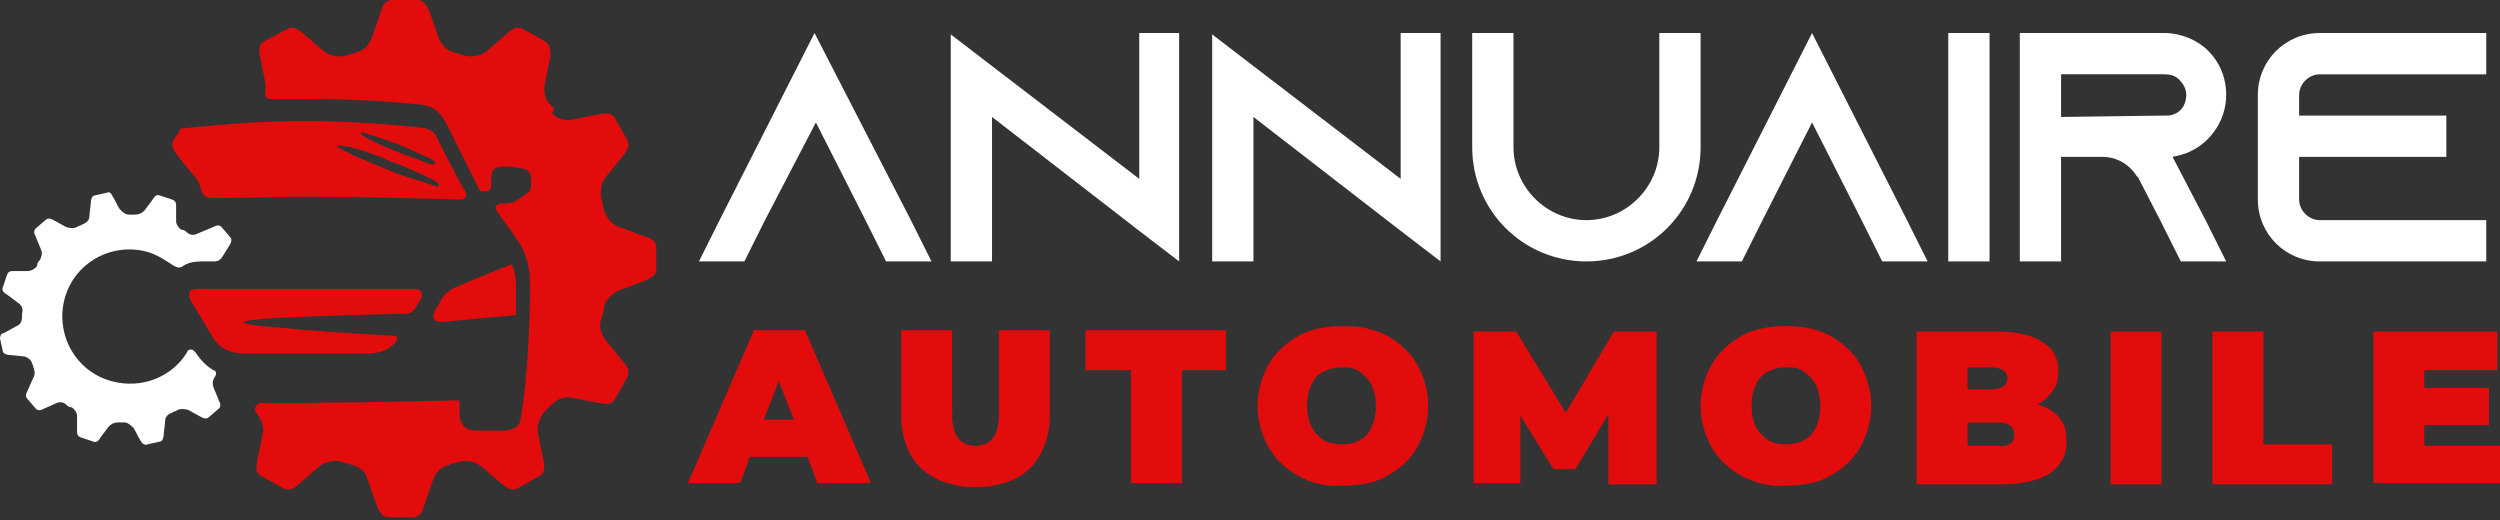
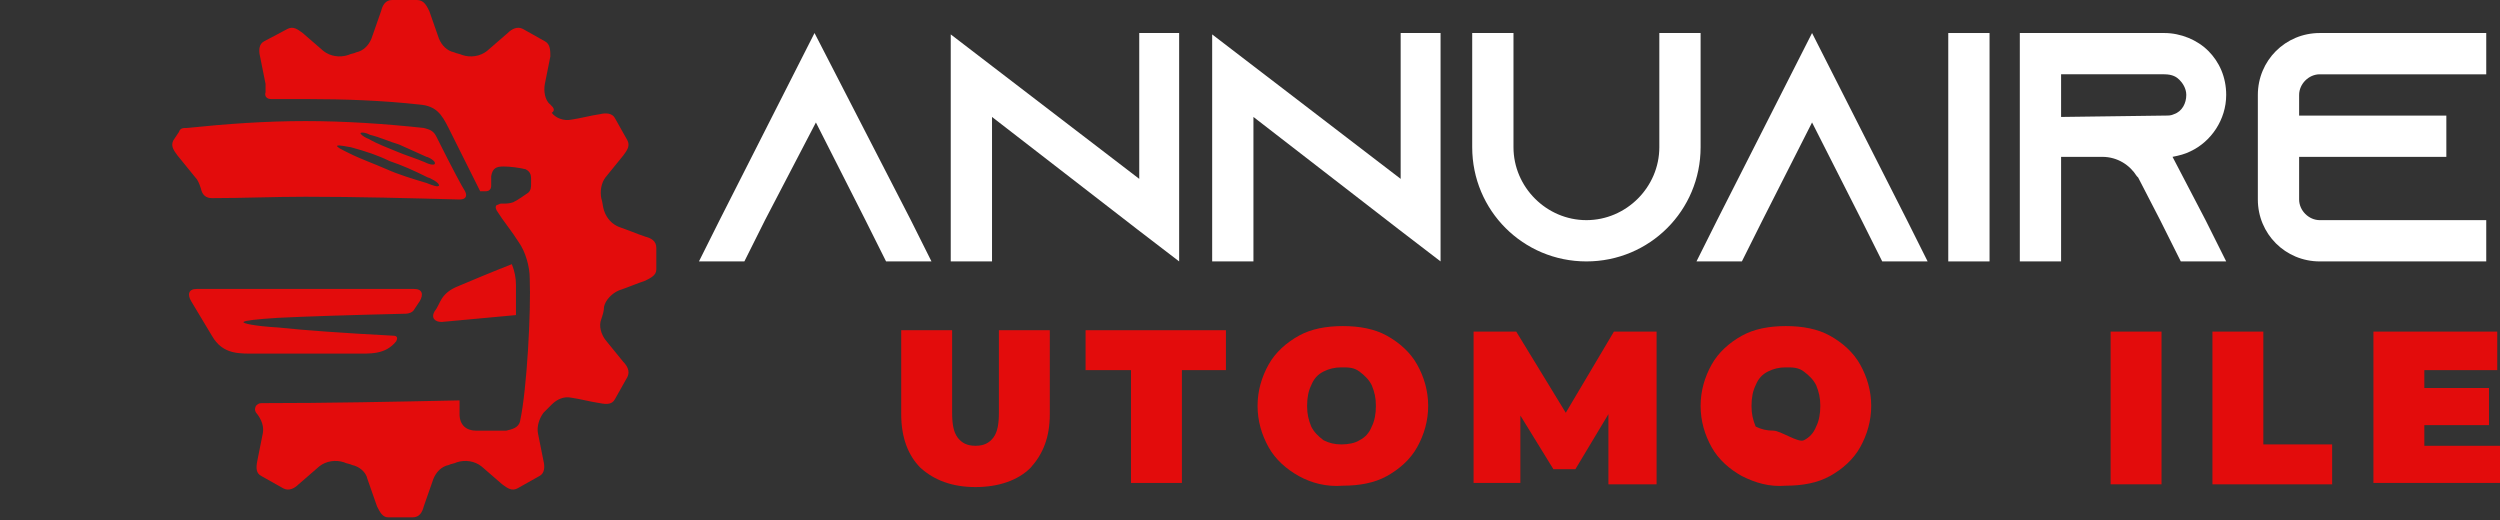
<svg xmlns="http://www.w3.org/2000/svg" version="1.1" id="Layer_1" x="0px" y="0px" width="181.7px" height="37.8px" viewBox="0 0 181.7 37.8" style="enable-background:new 0 0 181.7 37.8;" xml:space="preserve">
  <rect x="0" y="0" width="181.7" height="37.8" fill="#333333" stroke="none" />
  <style type="text/css">
	.st0{fill:#FFFFFF;}
	.st1{fill:#E30C0C;}
	.st2{fill-rule:evenodd;clip-rule:evenodd;fill:#FFFFFF;}
	.st3{fill-rule:evenodd;clip-rule:evenodd;fill:#E30C0C;}
</style>
  <g>
    <path class="st0" d="M67.7,19h-3.3l-1.5-3l-3.6-7.1L55.6,16l-1.5,3h-3.3l1.5-3l6.9-13.6l7,13.6L67.7,19z" />
    <path class="st0" d="M85.7,2.4V19l-3-2.3L72.1,8.5V19h-3V2.5l3,2.3L82.8,13V2.4H85.7z" />
    <path class="st0" d="M104.7,2.4V19l-3-2.3L91.1,8.5V19h-3V2.5l3,2.3l10.7,8.2V2.4H104.7z" />
    <path class="st0" d="M123.6,2.4v8.3c0,4.6-3.7,8.3-8.3,8.3s-8.3-3.7-8.3-8.3V2.4h3v8.3c0,2.9,2.4,5.3,5.3,5.3s5.3-2.4,5.3-5.3V2.4   H123.6z" />
    <path class="st0" d="M140.1,19h-3.3l-1.5-3l-3.6-7.1l-3.6,7.1l-1.5,3h-3.3l1.5-3l6.9-13.6l6.9,13.6L140.1,19z" />
    <path class="st0" d="M141.6,19V2.4h3V19H141.6z" />
    <path class="st0" d="M160.3,16l1.5,3h-3.3l-1.5-3l-1.6-3.1l-0.1-0.1c-0.5-0.8-1.4-1.4-2.5-1.4h-3V19h-3V2.4h10.5   c1.2,0,2.4,0.5,3.2,1.3s1.3,1.9,1.3,3.2c0,1.8-1.1,3.4-2.6,4.1c-0.4,0.2-0.8,0.3-1.3,0.4l0,0L160.3,16z M157.4,8.4   c0.2,0,0.4,0,0.6-0.1c0.6-0.2,0.9-0.8,0.9-1.4c0-0.5-0.3-0.9-0.5-1.1s-0.5-0.4-1.1-0.4h-7.5v3.1L157.4,8.4L157.4,8.4z" />
    <path class="st0" d="M167.1,6.9v1.5h10.7v3h-10.7v3.1c0,0.8,0.7,1.5,1.5,1.5h12.1v3h-12.1c-2.5,0-4.5-2-4.5-4.5V6.9   c0-2.5,2-4.5,4.5-4.5h12.1v3h-12.1C167.8,5.4,167.1,6.1,167.1,6.9z" />
-     <path class="st1" d="M58.7,33.2h-4.2l-0.7,1.9H50L54.8,24h3.7l4.8,11.1h-3.9L58.7,33.2z M57.7,30.5l-1.1-2.8l-1.1,2.8H57.7z" />
    <path class="st1" d="M66.9,34c-0.9-0.9-1.4-2.2-1.4-3.9V24h3.7v6c0,0.8,0.1,1.4,0.4,1.8c0.3,0.4,0.7,0.6,1.3,0.6s1-0.2,1.3-0.6   s0.4-1,0.4-1.8v-6h3.7v6.1c0,1.7-0.5,2.9-1.4,3.9c-0.9,0.9-2.3,1.4-4,1.4C69.2,35.4,67.9,34.9,66.9,34z" />
    <path class="st1" d="M82.1,26.9h-3.2V24h10.2v2.9h-3.2v8.2h-3.7v-8.2H82.1z" />
    <path class="st1" d="M94.4,34.6c-0.9-0.5-1.7-1.2-2.2-2.1c-0.5-0.9-0.8-1.9-0.8-3s0.3-2.1,0.8-3s1.3-1.6,2.2-2.1   c0.9-0.5,2-0.7,3.2-0.7s2.3,0.2,3.2,0.7s1.7,1.2,2.2,2.1s0.8,1.9,0.8,3s-0.3,2.1-0.8,3c-0.5,0.9-1.3,1.6-2.2,2.1   c-0.9,0.5-2,0.7-3.2,0.7C96.4,35.4,95.3,35.1,94.4,34.6z M98.8,32c0.4-0.2,0.7-0.5,0.9-1c0.2-0.4,0.3-0.9,0.3-1.5s-0.1-1-0.3-1.5   c-0.2-0.4-0.5-0.7-0.9-1s-0.8-0.3-1.3-0.3s-0.9,0.1-1.3,0.3s-0.7,0.5-0.9,1c-0.2,0.4-0.3,0.9-0.3,1.5s0.1,1,0.3,1.5   c0.2,0.4,0.5,0.7,0.9,1c0.4,0.2,0.8,0.3,1.3,0.3S98.5,32.2,98.8,32z" />
    <path class="st1" d="M116.9,35.1v-5l-2.4,4h-1.6l-2.4-3.9v4.9h-3.4v-11h3.1l3.6,5.9l3.5-5.9h3.1v11.1h-3.5V35.1z" />
-     <path class="st1" d="M126.6,34.6c-0.9-0.5-1.7-1.2-2.2-2.1c-0.5-0.9-0.8-1.9-0.8-3s0.3-2.1,0.8-3s1.3-1.6,2.2-2.1   c0.9-0.5,2-0.7,3.2-0.7s2.3,0.2,3.2,0.7s1.7,1.2,2.2,2.1s0.8,1.9,0.8,3s-0.3,2.1-0.8,3c-0.5,0.9-1.3,1.6-2.2,2.1s-2,0.7-3.2,0.7   C128.6,35.4,127.6,35.1,126.6,34.6z M131.1,32c0.4-0.2,0.7-0.5,0.9-1c0.2-0.4,0.3-0.9,0.3-1.5s-0.1-1-0.3-1.5   c-0.2-0.4-0.5-0.7-0.9-1s-0.8-0.3-1.3-0.3s-0.9,0.1-1.3,0.3s-0.7,0.5-0.9,1c-0.2,0.4-0.3,0.9-0.3,1.5s0.1,1,0.3,1.5   c0.2,0.4,0.5,0.7,0.9,1c0.4,0.2,0.8,0.3,1.3,0.3S130.7,32.2,131.1,32z" />
-     <path class="st1" d="M149.7,30.4c0.4,0.5,0.5,1,0.5,1.7c0,1-0.4,1.7-1.2,2.3c-0.8,0.5-2,0.8-3.5,0.8h-6.2V24.1h5.9   c1.5,0,2.6,0.3,3.3,0.8c0.8,0.5,1.1,1.2,1.1,2.1c0,0.5-0.1,1-0.4,1.4c-0.3,0.4-0.6,0.7-1.1,1C148.8,29.6,149.3,29.9,149.7,30.4z    M143,26.7v1.6h1.7c0.8,0,1.2-0.3,1.2-0.8s-0.4-0.8-1.2-0.8C144.7,26.7,143,26.7,143,26.7z M146.4,31.6c0-0.6-0.4-0.9-1.2-0.9H143   v1.7h2.2C146,32.5,146.4,32.2,146.4,31.6z" />
+     <path class="st1" d="M126.6,34.6c-0.9-0.5-1.7-1.2-2.2-2.1c-0.5-0.9-0.8-1.9-0.8-3s0.3-2.1,0.8-3s1.3-1.6,2.2-2.1   c0.9-0.5,2-0.7,3.2-0.7s2.3,0.2,3.2,0.7s1.7,1.2,2.2,2.1s0.8,1.9,0.8,3s-0.3,2.1-0.8,3c-0.5,0.9-1.3,1.6-2.2,2.1s-2,0.7-3.2,0.7   C128.6,35.4,127.6,35.1,126.6,34.6z M131.1,32c0.4-0.2,0.7-0.5,0.9-1c0.2-0.4,0.3-0.9,0.3-1.5s-0.1-1-0.3-1.5   c-0.2-0.4-0.5-0.7-0.9-1s-0.8-0.3-1.3-0.3s-0.9,0.1-1.3,0.3s-0.7,0.5-0.9,1c-0.2,0.4-0.3,0.9-0.3,1.5s0.1,1,0.3,1.5   c0.4,0.2,0.8,0.3,1.3,0.3S130.7,32.2,131.1,32z" />
    <path class="st1" d="M153.4,24.1h3.7v11.1h-3.7V24.1z" />
    <path class="st1" d="M160.8,24.1h3.7v8.2h5v2.9h-8.7V24.1z" />
    <path class="st1" d="M181.7,32.3v2.8h-9.2v-11h9v2.8h-5.3v1.3h4.7v2.7h-4.7v1.5h5.5V32.3z" />
  </g>
  <g>
-     <path class="st2" d="M0.2,25.5c0,0.2,0.3,0.3,0.5,0.3l1,0.1c0.2,0,0.5,0.2,0.6,0.4c0,0.1,0.1,0.2,0.1,0.3c0.1,0.3,0.2,0.6,0,0.9   L2,28.4c-0.1,0.2-0.2,0.4,0,0.6l0.6,0.7c0.2,0.2,0.4,0.1,0.6,0l0.9-0.4c0.2-0.1,0.5-0.1,0.7,0.1c0.1,0.1,0.2,0.2,0.4,0.2   c0.2,0.1,0.4,0.4,0.4,0.6c0,0.4,0,0.7,0,1.1c0,0.2,0,0.4,0.3,0.5l0.9,0.3C7,32.2,7.2,32,7.3,31.8L7.9,31c0.2-0.2,0.4-0.3,0.7-0.3   c0.1,0,0.3,0,0.4,0c0.3,0,0.5,0.2,0.7,0.4c0.2,0.3,0.3,0.6,0.5,0.9c0.1,0.2,0.3,0.4,0.5,0.3l0.9-0.2c0.2,0,0.3-0.3,0.3-0.5   c0-0.3,0.1-0.7,0.1-1s0.2-0.5,0.5-0.6c0.1-0.1,0.3-0.1,0.4-0.2c0.2-0.1,0.5-0.1,0.8,0l0.9,0.5c0.2,0.1,0.4,0.2,0.6,0l0.7-0.6   c0.2-0.2,0.1-0.4,0-0.6c-0.1-0.3-0.3-0.7-0.4-1c-0.1-0.3,0-0.5,0.1-0.7c0.1-0.1,0.1-0.2,0.1-0.3c0-0.1-0.1-0.2-0.2-0.2   c-0.5-0.3-0.9-0.7-1.3-1.3c-0.1-0.1-0.2-0.2-0.3-0.2c-0.2,0-0.3,0.1-0.3,0.2c-1.1,1.8-3.3,2.7-5.5,2.1c-2.6-0.7-4.1-3.4-3.4-6   s3.4-4.1,6-3.4c0.7,0.2,1.3,0.6,1.9,1c0.2,0.1,0.4,0.2,0.6,0.1c0.4-0.3,0.9-0.4,1.4-0.4h0.9c0.4,0,0.5-0.1,0.7-0.4l0.5-0.8   c0.1-0.2,0.2-0.4,0-0.6l-0.6-0.7c-0.2-0.2-0.4-0.1-0.6,0L14.3,17c-0.2,0.1-0.5,0.1-0.7-0.1c-0.1-0.1-0.2-0.2-0.4-0.2   c-0.2-0.1-0.4-0.4-0.4-0.6c0-0.4,0-0.7,0-1.1c0-0.2,0-0.4-0.3-0.5l-0.9-0.3c-0.2-0.1-0.4,0.1-0.5,0.3l-0.6,0.8   c-0.2,0.2-0.4,0.3-0.7,0.3c-0.1,0-0.3,0-0.4,0c-0.3,0-0.5-0.2-0.7-0.4c-0.2-0.3-0.3-0.6-0.5-0.9C8.1,14.1,8,13.9,7.8,14l-0.9,0.2   c-0.2,0-0.3,0.3-0.3,0.5c0,0.3-0.1,0.7-0.1,1S6.3,16.2,6,16.3c-0.1,0.1-0.3,0.1-0.4,0.2c-0.2,0.1-0.5,0.1-0.8,0L3.9,16   c-0.2-0.1-0.4-0.2-0.6,0l-0.7,0.6c-0.2,0.2-0.1,0.4,0,0.6c0.1,0.3,0.3,0.7,0.4,1c0.1,0.2,0,0.5-0.1,0.7c-0.1,0.1-0.2,0.2-0.2,0.4   c-0.1,0.2-0.4,0.4-0.7,0.4H1c-0.2,0-0.4,0-0.5,0.3l-0.3,0.9c-0.1,0.2,0.1,0.4,0.3,0.5L1.3,22c0.3,0.2,0.4,0.5,0.3,0.8   c0,0.1,0,0.2,0,0.3c0,0.2-0.1,0.5-0.4,0.6l-0.9,0.5c-0.2,0-0.3,0.2-0.3,0.4L0.2,25.5z" />
    <path class="st3" d="M28.5,0c-0.5,0-0.7,0.4-0.8,0.8l-0.7,2c-0.2,0.5-0.6,0.9-1.1,1c-0.2,0.1-0.4,0.1-0.6,0.2   c-0.6,0.2-1.3,0.1-1.8-0.3L22,2.4c-0.4-0.3-0.7-0.5-1.1-0.3L19.2,3c-0.4,0.2-0.4,0.7-0.3,1.1l0.4,2c0,0.2,0,0.4,0,0.6   c-0.1,0.3,0.1,0.5,0.4,0.5c0.9,0,1.7,0,2.6,0c2.7,0,5.5,0.1,8.2,0.4c1.2,0.1,1.6,0.7,2.1,1.7l2.3,4.6h0.4c0.2,0,0.4-0.1,0.4-0.4   c0-0.2,0-0.4,0-0.7c0.1-0.6,0.4-0.7,0.9-0.7s1.2,0.1,1.6,0.2c0.4,0.2,0.4,0.5,0.4,0.8c0,0,0,0.1,0,0.2c0,0.3,0,0.5-0.2,0.7   c-0.3,0.2-0.7,0.5-1.1,0.7c-0.3,0.1-0.5,0.1-0.9,0.1c-0.1,0-0.2,0.1-0.3,0.1c-0.1,0.1-0.1,0.2,0,0.4c0.5,0.8,1.1,1.5,1.6,2.3   c0.5,0.7,0.8,1.8,0.8,2.6c0.1,2.4-0.2,8.1-0.7,10.4c-0.1,0.5-0.6,0.6-1,0.7c-0.7,0-1.5,0-2.2,0s-1.2-0.4-1.2-1.2c0-0.3,0-0.9,0-1   c-4.8,0.1-9.6,0.2-14.4,0.2c-0.2,0-0.3,0.1-0.4,0.2c-0.1,0.2-0.1,0.4,0.1,0.6c0.3,0.4,0.5,0.9,0.4,1.4l-0.4,2   c-0.1,0.5-0.1,0.9,0.3,1.1l1.6,0.9c0.4,0.2,0.8,0,1.1-0.3l1.5-1.3c0.5-0.4,1.2-0.5,1.8-0.3c0.2,0.1,0.4,0.1,0.6,0.2   c0.5,0.1,1,0.5,1.1,1l0.7,2c0.2,0.4,0.4,0.8,0.8,0.8H30c0.5,0,0.7-0.4,0.8-0.8l0.7-2c0.2-0.5,0.6-0.9,1.1-1   c0.2-0.1,0.4-0.1,0.6-0.2c0.6-0.2,1.3-0.1,1.8,0.3l1.5,1.3c0.4,0.3,0.7,0.5,1.1,0.3l1.6-0.9c0.4-0.2,0.4-0.7,0.3-1.1l-0.4-2   C39,31,39.2,30.4,39.5,30c0.2-0.2,0.4-0.4,0.6-0.6c0.4-0.4,0.9-0.6,1.4-0.5c0.7,0.1,1.4,0.3,2.1,0.4c0.5,0.1,0.9,0.1,1.1-0.3   l0.9-1.6c0.2-0.4,0-0.8-0.3-1.1L44,24.7c-0.3-0.4-0.5-1-0.3-1.5c0.1-0.3,0.2-0.6,0.2-0.9c0.1-0.5,0.6-1,1.1-1.2   c0.6-0.2,1.3-0.5,1.9-0.7c0.4-0.2,0.8-0.4,0.8-0.8V18c0-0.5-0.4-0.7-0.8-0.8c-0.6-0.2-1.3-0.5-1.9-0.7c-0.5-0.2-0.9-0.6-1.1-1.2   c-0.1-0.3-0.1-0.6-0.2-0.9c-0.1-0.5,0-1.1,0.3-1.5l1.3-1.6c0.3-0.4,0.5-0.7,0.3-1.1l-0.9-1.6c-0.2-0.4-0.7-0.4-1.1-0.3   c-0.7,0.1-1.4,0.3-2.1,0.4c-0.5,0.1-1.1-0.1-1.4-0.5C40.4,8,40.2,7.8,40,7.6c-0.4-0.3-0.5-1-0.4-1.5l0.4-2c0-0.4,0-0.9-0.4-1.1   L38,2.1c-0.4-0.2-0.8,0-1.1,0.3l-1.5,1.3c-0.5,0.4-1.2,0.5-1.8,0.3c-0.2-0.1-0.4-0.1-0.6-0.2c-0.5-0.1-0.9-0.5-1.1-1l-0.7-2   C31,0.4,30.8,0,30.3,0H28.5L28.5,0z M13,9.6c0.1-0.3,0.3-0.3,0.6-0.3c2.9-0.3,5.7-0.5,8.6-0.5S28,9,30.8,9.3   c0.4,0.1,0.7,0.2,0.9,0.6c1.2,2.4,1.9,3.7,2.1,4c0.2,0.4,0,0.6-0.4,0.6c-3.7-0.1-7.4-0.2-11.2-0.2c-2.3,0-4.6,0.1-6.8,0.1   c-0.4,0-0.7-0.2-0.8-0.7c-0.1-0.3-0.2-0.6-0.4-0.8l-1.3-1.6c-0.3-0.4-0.5-0.7-0.3-1.1L13,9.6L13,9.6z M31.1,12.9   c0.1,0,0.9,0.4,0.8,0.6c-0.1,0.1-0.4,0-0.9-0.2c-1-0.3-2-0.6-2.9-1s-1.8-0.7-2.8-1.2c-0.6-0.3-0.8-0.4-0.8-0.5   c0.1-0.1,0.9,0.1,1,0.1c1.1,0.3,2,0.6,2.8,1C29.2,12,30.1,12.4,31.1,12.9L31.1,12.9z M31,11.4c0.1,0,0.7,0.3,0.6,0.5   c0,0.1-0.3,0.1-0.7-0.1c-0.7-0.3-1.4-0.5-2.1-0.8s-1.3-0.5-2-0.9c-0.5-0.2-0.6-0.4-0.6-0.4c0-0.1,0.3-0.1,0.7,0.1   c0.8,0.2,1.4,0.5,2.1,0.7C29.7,10.8,30.3,11.1,31,11.4L31,11.4z M28.6,24.4c0.3,0,0.3,0.2,0.2,0.4c-0.8,1-1.9,0.9-3.1,0.9h-7   c-1.3,0-2.5,0.1-3.3-1.3l-1.5-2.5c-0.3-0.5-0.2-0.9,0.4-0.9h7.9h7.9c0.6,0,0.7,0.4,0.4,0.9l-0.4,0.6c-0.1,0.2-0.4,0.3-0.6,0.3   c-4.2,0.1-7.3,0.2-9.3,0.3c-1.6,0.1-2.4,0.2-2.5,0.3c-0.1,0.1,0.8,0.3,2.5,0.4C22.1,24,24.8,24.2,28.6,24.4L28.6,24.4z M37.5,20.7   c0,0.7,0,1.5,0,2.2l-5.4,0.5c-0.5,0-0.8-0.3-0.5-0.8c0.1-0.1,0.2-0.3,0.4-0.7c0.3-0.6,0.8-0.9,1.3-1.1c2.6-1.1,3.9-1.6,3.9-1.6   C37.4,19.7,37.5,20.2,37.5,20.7z" />
  </g>
</svg>